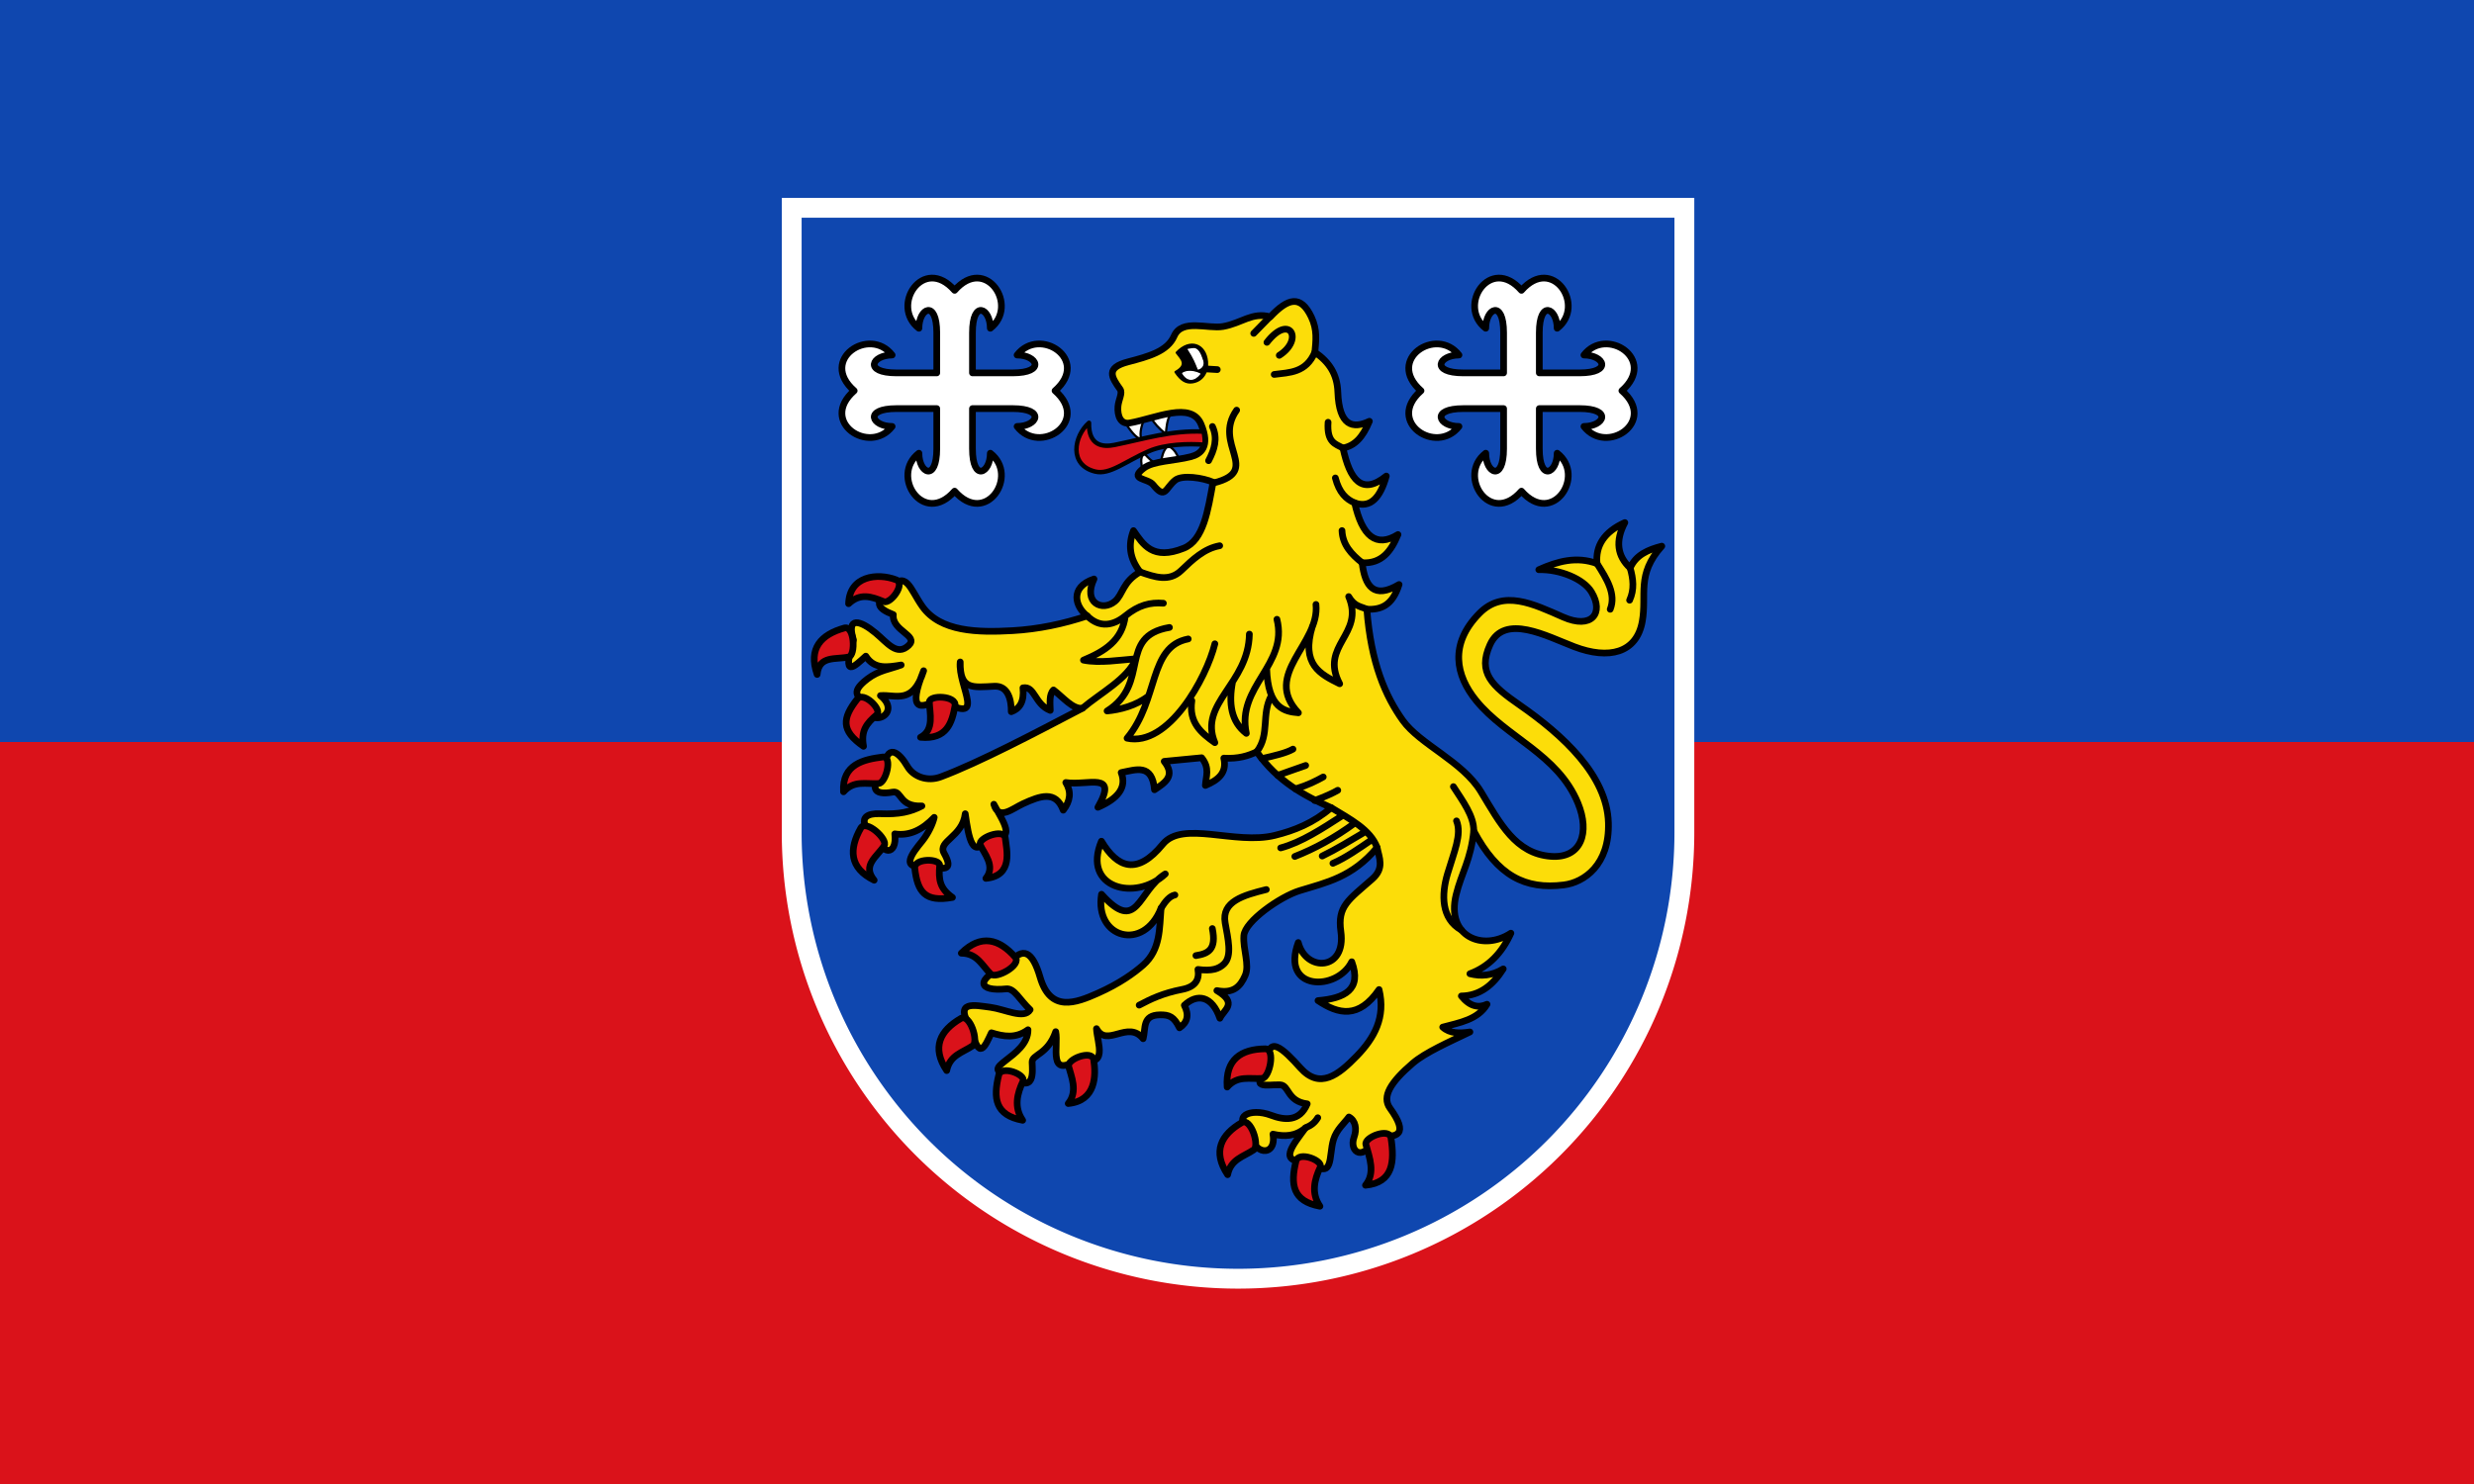
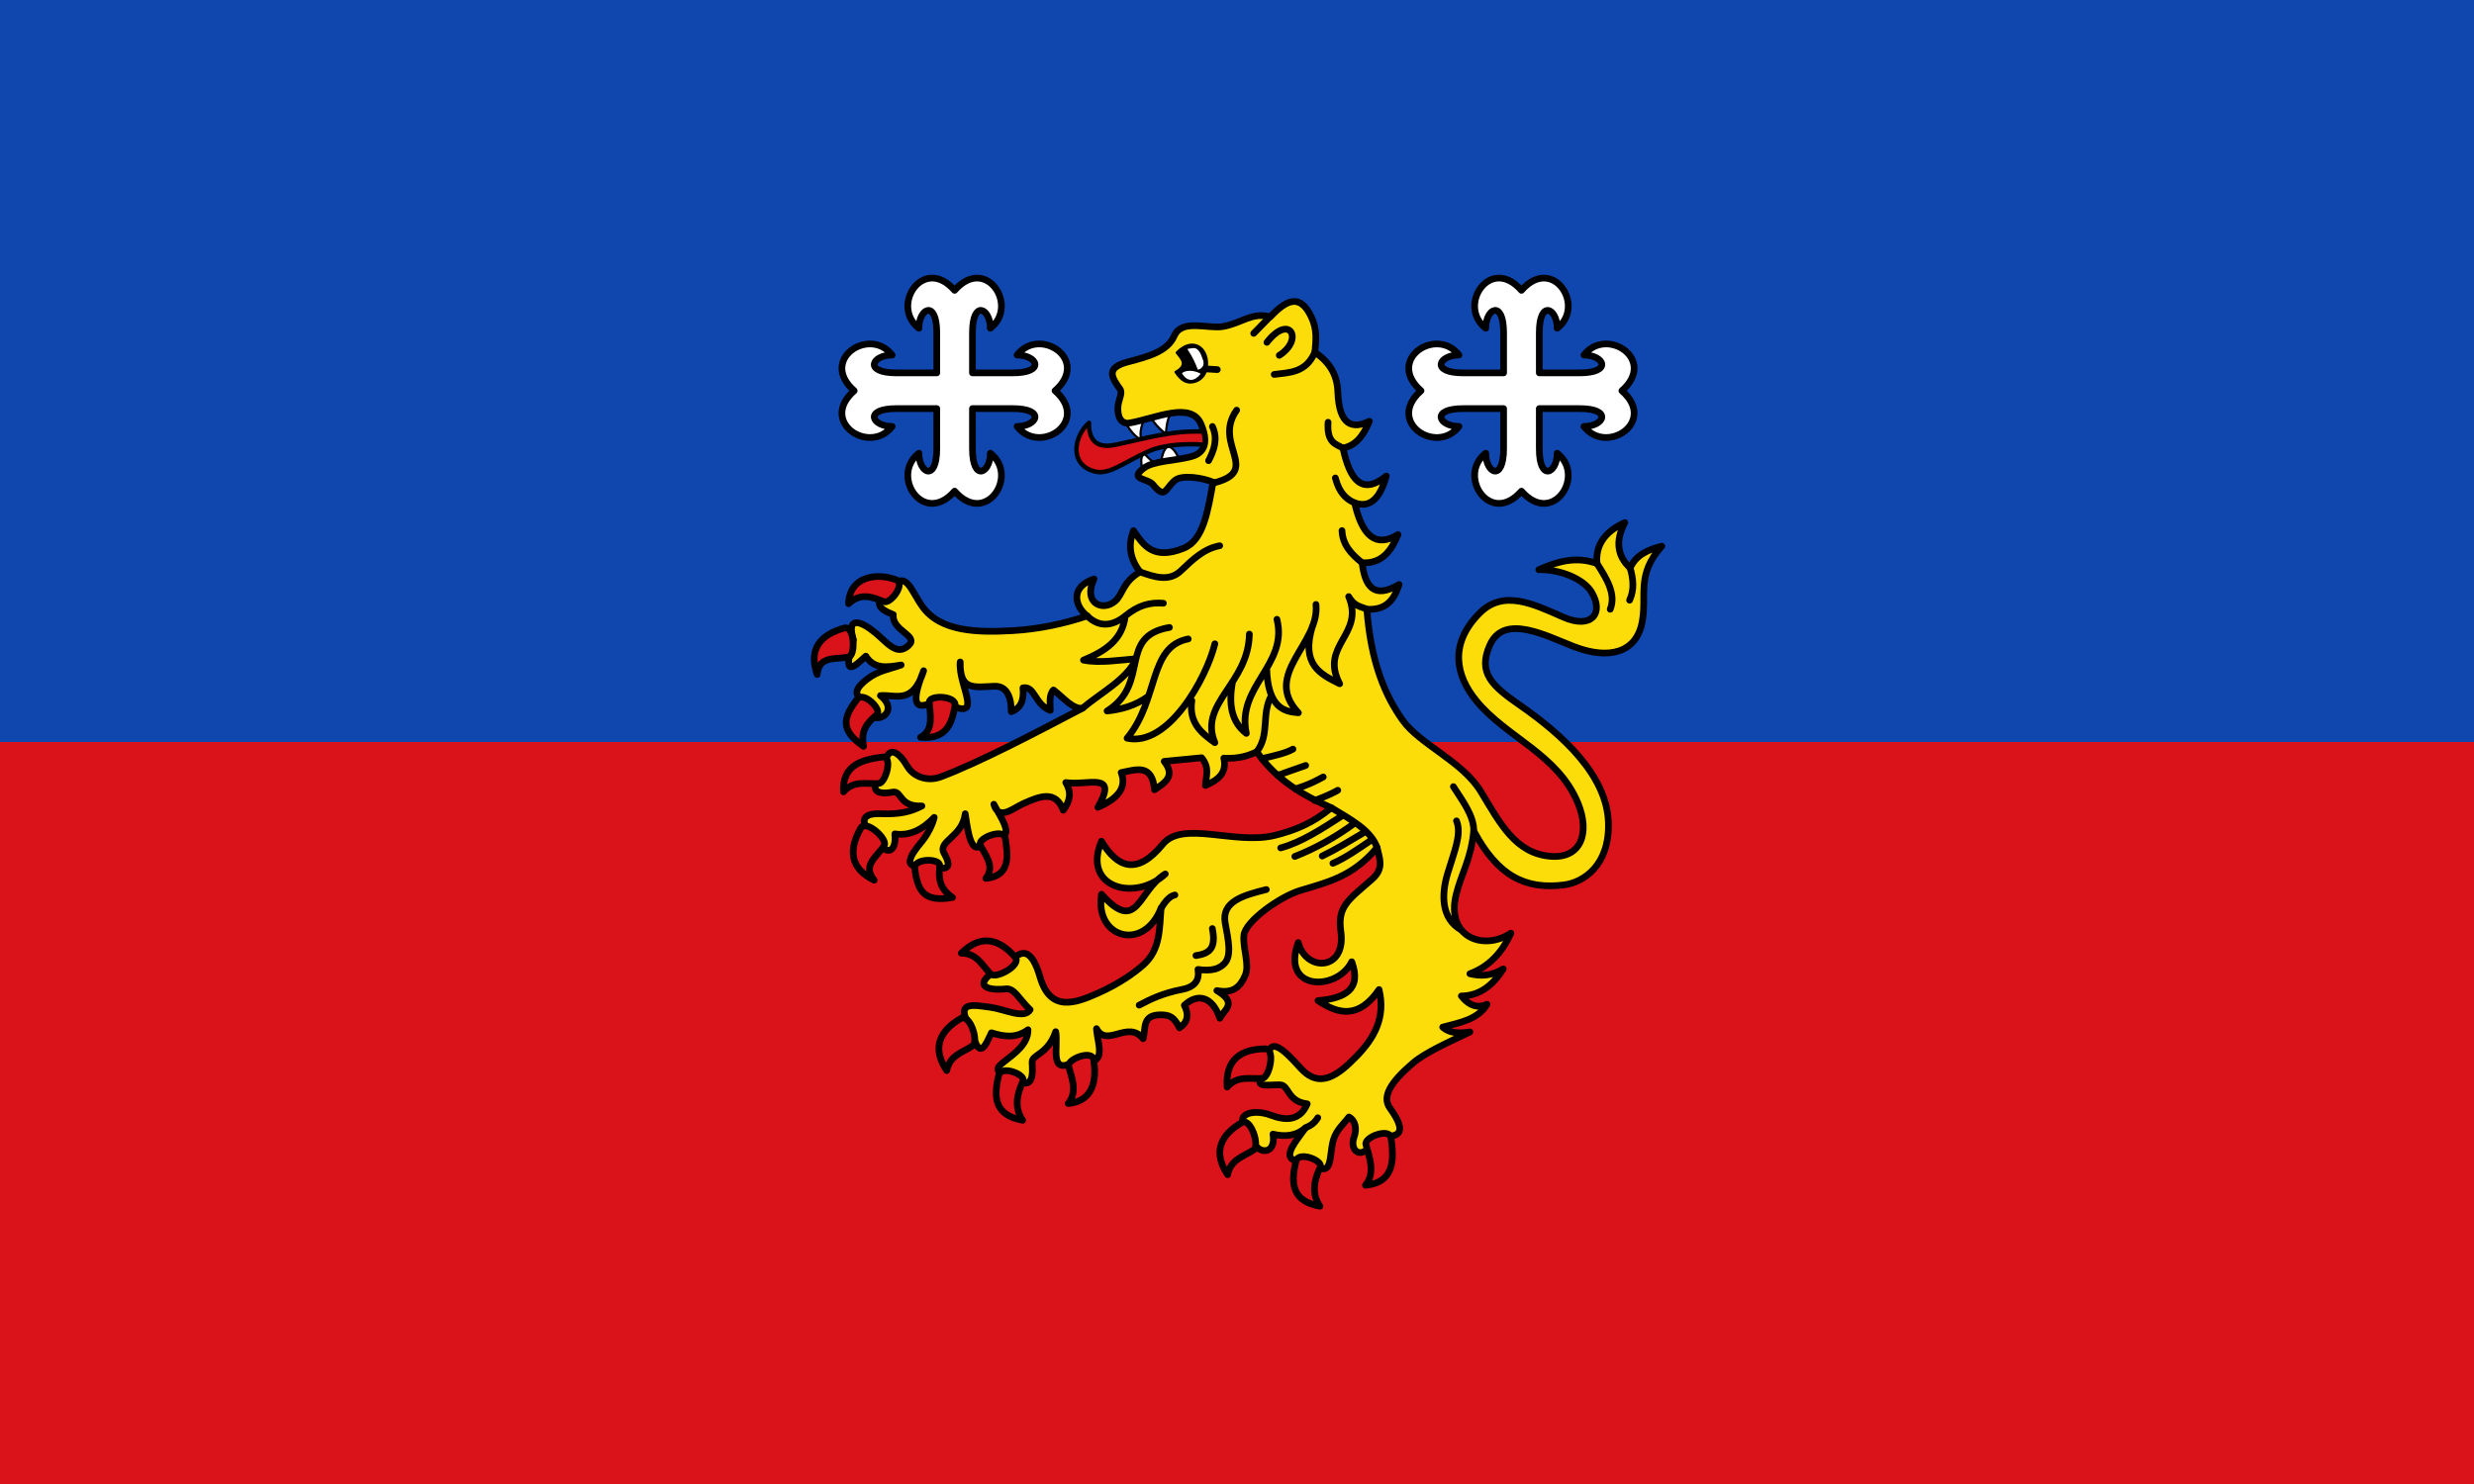
<svg xmlns="http://www.w3.org/2000/svg" xmlns:ns1="http://www.inkscape.org/namespaces/inkscape" xmlns:ns2="http://sodipodi.sourceforge.net/DTD/sodipodi-0.dtd" width="750" height="450" viewBox="0 0 198.438 119.062" version="1.1" id="svg8" ns1:version="0.92.3 (2405546, 2018-03-11)" ns2:docname="Landkreis_Friesland_flag2.svg">
  <defs id="defs2" />
  <ns2:namedview id="base" pagecolor="#ffffff" bordercolor="#666666" borderopacity="1.0" ns1:pageopacity="0.0" ns1:pageshadow="2" ns1:zoom="0.98994949" ns1:cx="451.95402" ns1:cy="231.77538" ns1:document-units="mm" ns1:current-layer="layer1" showgrid="false" fit-margin-top="0" fit-margin-left="0" fit-margin-right="0" fit-margin-bottom="0" units="px" ns1:snap-page="true" ns1:window-width="1920" ns1:window-height="991" ns1:window-x="-10" ns1:window-y="-10" ns1:window-maximized="1" />
  <g ns1:label="Laag 1" ns1:groupmode="layer" id="layer1" transform="translate(299.404,11.476)">
    <g id="g955">
      <rect y="-11.476" x="-299.404" height="119.062" width="198.438" id="rect938" style="opacity:1;vector-effect:none;fill:#da121a;fill-opacity:1;stroke:none;stroke-width:1;stroke-linecap:butt;stroke-linejoin:miter;stroke-miterlimit:4;stroke-dasharray:none;stroke-dashoffset:0;stroke-opacity:1;paint-order:normal" />
      <rect style="opacity:1;vector-effect:none;fill:#0f47af;fill-opacity:1;stroke:none;stroke-width:0.707;stroke-linecap:butt;stroke-linejoin:miter;stroke-miterlimit:4;stroke-dasharray:none;stroke-dashoffset:0;stroke-opacity:1;paint-order:normal" id="rect940" width="198.438" height="59.531" x="-299.404" y="-11.476" />
      <g style="stroke-width:1" transform="matrix(0.179,0,0,0.179,-236.797,4.3)" id="g900">
-         <path style="fill:#0f47af;stroke:#ffffff;stroke-width:8.889;stroke-miterlimit:4;stroke-dasharray:none" ns1:connector-curvature="0" d="m 5,5 v 280 a 200,200 0 0 0 400,0 V 5 Z" id="path862" />
        <path style="fill:#ffffff;fill-rule:evenodd;stroke:#000000;stroke-width:2.999;stroke-linecap:round;stroke-linejoin:round" ns1:connector-curvature="0" d="m 70,113 c 0,15 -8,11 -8,2 -13,10 2,33 16,17 14,16 29,-7 16,-17 0,9 -8,13 -8,-2 V 95 h 18 c 15,0 11,8 2,8 10,13 33,-2 17,-16 16,-14 -7,-29 -17,-16 9,0 13,8 -2,8 H 86 V 61 C 86,46 94,50 94,59 107,49 92,26 78,42 64,26 49,49 62,59 c 0,-9 8,-13 8,2 V 79 H 52 C 37,79 41,71 50,71 40,58 17,73 33,87 c -16,14 7,29 17,16 -9,0 -13,-8 2,-8 h 18 z m 254,0 c 0,15 -8,11 -8,2 -13,10 2,33 16,17 14,16 29,-7 16,-17 0,9 -8,13 -8,-2 V 95 h 18 c 15,0 11,8 2,8 10,13 33,-2 17,-16 16,-14 -7,-29 -17,-16 9,0 13,8 -2,8 H 340 V 61 c 0,-15 8,-11 8,-2 13,-10 -2,-33 -16,-17 -14,-16 -29,7 -16,17 0,-9 8,-13 8,2 v 18 h -18 c -15,0 -11,-8 -2,-8 -10,-13 -33,2 -17,16 -16,14 7,29 17,16 -9,0 -13,-8 2,-8 h 18 z" id="path864" />
        <g style="fill:#ffffff;fill-rule:evenodd;stroke:#000000;stroke-width:0.957;stroke-linecap:round;stroke-linejoin:round" id="g868">
          <path style="stroke-width:0.957" ns1:connector-curvature="0" d="m 163.504,112.122 c 1.892,2.753 4.753,6.955 6.878,6.911 -0.717,-2.759 0.182,-5.518 1.143,-8.277 m 3.089,-0.829 c 1.287,2.33 3.343,4.66 6.343,6.99 0.289,-2.983 0.46,-5.966 2.169,-8.949 m 3.552,19.642 c -1.185,-2.03 -1.822,-4.266 -4.85,-5.606 -2.287,2.272 -2.348,4.543 -3.046,6.814 m -2.206,0.473 c -1.646,-0.49 -3.291,-2.174 -4.937,-4.119 -2.153,2.356 -0.796,4.712 -0.997,7.068" transform="matrix(1.045,0,0,1.045,-16.452,-15.807)" id="path866" />
        </g>
        <path style="fill:#fcdd09;fill-rule:evenodd;stroke:#000000;stroke-width:2.999;stroke-linecap:round;stroke-linejoin:round" ns1:connector-curvature="0" d="m 188.428,101.99 c -4.379,-10.442 -20.323,-2.612 -31.957,-0.543 -4.113,0.731 -5.599,-3.263 -5.28,-7.357 0.237,-3.054 2.2,-6.042 0.94,-7.812 -3.82,-5.363 -6.559,-9.567 3.573,-12.223 9.11,-2.389 17.675,-4.684 20.671,-11.565 3.436,-7.89 15.118,-3.098 21.897,-4.287 8.363,-1.467 13.023,-6.588 21.195,-4.333 7.991,-8.509 13.636,-9.834 18.342,0 2.818,5.887 2.068,10.76 1.628,15.844 6.387,4.429 9.983,9.773 10.285,17.92 0.562,15.113 6.687,16.622 14.13,13.045 -2.999,7.305 -6.603,11 -11.827,12.007 3.034,14.174 8.445,21.438 19.408,12.549 -2.699,9.738 -7.134,14.556 -14.169,12.006 3.324,14.874 9.575,20.319 19.409,14.216 -3.048,7.388 -7.28,13.147 -16.068,12.642 1.256,10.558 5.223,16.469 16.556,9.751 -3.067,9.804 -8.501,11.321 -14.432,11.1 1.835,24.193 8.34,38.953 16.098,49.815 7.665,10.732 26.783,18.35 34.997,31.933 8.654,14.312 15.561,27.761 31.328,28.984 13.632,1.058 17.662,-10.55 12.138,-23.92 -9.083,-21.983 -32.016,-29.245 -45.599,-45.918 -9.064,-11.125 -12.23,-25.275 1.543,-39.158 10.67,-10.754 24.074,-4.123 37.421,1.744 12.829,5.639 18.47,-1.743 12.727,-11.24 -3.574,-5.909 -14.295,-10.261 -23.61,-9.975 8.409,-3.802 16.965,-6.125 26.09,-2.751 -0.738,-7.872 3.077,-14.116 12.464,-18.37 -4.366,8.259 -3.375,14.988 2.387,20.354 2.553,-5.871 8.042,-8.217 14.177,-9.79 -11.51,12.79 -6.596,21.664 -8.759,33.756 -2.534,14.171 -15.031,17.208 -30.422,11.332 -12.355,-4.716 -31.313,-15.13 -37.786,-0.945 -5.762,12.625 0.984,18.533 13.23,27.036 19.448,13.502 39.162,31.568 39.81,52.785 0.576,18.882 -10.92,26.749 -19.967,27.88 -17.378,2.175 -29.668,-4.104 -40.382,-24.198 -1.241,12.824 -5.54,18.914 -7.898,28.617 -4.59,18.872 12.15,25.396 24.555,17.2 -4.011,8.88 -10.019,15.098 -18.37,18.191 4.979,1.275 9.957,0.89 14.936,-2.17 -4.615,7.335 -10.547,12.034 -18.773,12.146 3.834,4.752 7.668,5.455 11.502,3.705 -4.126,6.903 -12.252,8.205 -19.85,10.247 3.186,2.91 7.568,2.831 12.185,2.163 -9.385,4.52 -19.925,9.149 -25.586,13.99 -9.965,8.524 -13.953,15.03 -10.256,20.137 8.45,11.674 3.827,13.68 -6.23,12.232 -5.112,12.47 -12.312,7.612 -9.827,0.773 1.306,-3.593 0.694,-7.407 -2.311,-9.028 -2.064,2.824 -5.491,5.576 -6.903,10.094 -2.314,7.4 0.382,19.142 -11.064,9.579 -14.73,1.445 -6.996,-7.179 -1.488,-14.805 -4.449,3.85 -9.424,4.015 -14.593,2.827 1.874,10.953 -10.126,9.053 -9.334,-1.114 -9.763,-6.533 -0.996,-10.93 8.48,-7.356 5.854,2.209 12.798,3.062 16.214,-5.1 -9.127,-1.134 -8.015,-8.383 -12.192,-8.534 -6.21,-0.225 -13.965,2.467 -5.139,-8.123 -1.369,-15.834 6.721,-7.878 14.262,0.542 8.717,9.733 16.964,3.25 25.322,-5.371 7.82,-8.066 12.97,-17.293 9.93,-29.75 -9.118,13.266 -18.236,11.065 -27.354,4.961 11.925,-1.016 19.738,-4.893 15.122,-17.416 -6.596,13.328 -31.995,13.165 -23.966,-8.627 3.44,13.398 21.57,12.71 19.091,-4.914 -1.595,-11.344 3.263,-14.044 14.075,-23.556 5.587,-4.915 3.046,-9.572 2.17,-14.092 -11.176,13.345 -22.638,15.597 -34.716,19.316 -8.802,2.71 -24.527,13.78 -24.996,20.146 -0.46,6.234 2.677,13.037 0.589,17.858 -2.218,5.12 -5.415,8.222 -12.689,6.782 9.691,5.767 2.999,8.643 1.357,12.41 -3.436,-9.986 -10.086,-11.322 -15.936,-5.821 2.308,4.506 1.307,7.77 -2.17,10.107 -2.493,-5.051 -4.59,-5.878 -8.751,-5.82 -8.038,0.11 -6.289,5.995 -7.542,10.696 -6.832,-8.554 -16.196,4.237 -20.896,-4.511 0.286,6.404 5.754,17.989 -8.123,13.58 -13.927,9.241 -8.747,-5.652 -10.154,-12.224 -3.521,10.366 -10.659,10.143 -10.564,13.68 0.107,4.01 1.632,14.994 -10.162,5.86 -15.421,-3.25 8.469,-7.872 8.309,-20.4 -5.464,4.014 -10.929,3.053 -16.393,1.356 -2.79,5.888 -5.531,13.245 -9.022,-1.899 -8.293,-12.953 1.7,-10.367 8.58,-9.526 6.597,0.89 15.162,5.49 17.789,1.085 -4.744,-4.49 -7.078,-9.721 -10.705,-9.34 -12.323,1.295 -14.926,-3.869 1.357,-11.379 6.062,-7.793 10.416,-5.537 13.812,6.14 4.61,15.845 15.802,11.69 25.997,7.13 9.603,-4.296 16.105,-8.979 20.222,-12.596 7.797,-6.85 7.238,-16.401 7.991,-25.462 -7.739,19.681 -29.855,13.461 -26.679,-6.232 16.309,18.134 16.068,-1.45 28.578,-9.115 -13.298,12.523 -37.45,6.419 -28.616,-14.673 7.23,12.043 16.021,15.374 27.484,1.356 8.89,-10.87 32.35,0.413 50.165,-3.96 8.81,-2.163 17.325,-5.556 25.306,-12.418 -12.191,-5.404 -24.024,-11.796 -33.36,-25.051 -3.81,1.78 -8.085,3.211 -14.758,2.844 1.55,6.66 -2.639,9.876 -8.262,12.232 0.245,-4.003 2.113,-7.736 -1.667,-12.41 l -16.788,1.62 c 5.238,6.63 0.271,9.615 -4.34,12.727 -1.02,-11.974 -8.35,-8.96 -14.937,-7.712 2.647,6.722 -1.512,11.742 -10.433,15.572 9.39,-16.367 -4.468,-9.535 -14.393,-11.1 2.549,4.134 2.107,8.268 -1.132,12.402 -3.344,-8.974 -10.262,-6.455 -18.043,-2.892 -4.719,2.16 -10.87,7.743 -13.053,0.234 3.882,7.463 11.086,16.787 -2.302,14.58 -7.234,10.997 -8.948,0.606 -10.518,-10.34 -1.261,10.513 -12.54,12.242 -9.48,17.703 4.66,8.314 -0.354,7.204 -7.627,5.682 -13.012,1.98 -6.312,-6.04 -2.209,-11.11 2.733,-3.376 4.763,-7.701 5.418,-10.648 -5.218,5.471 -10.993,8.435 -17.656,7.403 1.181,10.158 -6.545,9.494 -7.712,0.27 -4.454,0.132 -11.444,-9.834 1.17,-9.3 8.57,0.362 13.608,-0.835 18.687,-3.473 -10.326,0.46 -8.9,-6.972 -13.073,-6.211 -8.944,1.63 -10.434,-2.075 -3.863,-10.043 1.022,-12.498 6.707,-7.893 10.436,-1.478 2.663,4.581 8.923,6.945 14.941,4.687 17.25,-6.472 42.115,-19.56 63.558,-30.788 -4.351,0.643 -8.702,-4.883 -13.053,-8.17 -2.003,2.04 -1.507,5.744 -1.442,9.162 -7.016,-2.713 -6.907,-11.102 -12.23,-10.107 0.648,6.36 -1.558,9.39 -5.24,10.697 0.069,-5.285 -1.413,-11.724 -7.58,-11.418 -9.636,0.48 -15.521,1.784 -15.3,-10.882 -1.18,10.975 13.033,29.417 -9.62,16.61 -8.425,4.748 -14.096,5.49 -6.766,-12.68 -4.86,15.428 -12.488,10.557 -19.37,11.153 9.995,7.926 -4.784,15.735 -7.449,3.922 -0.747,-3.314 -7.49,-4.416 1.675,-11.425 5.008,-3.83 10.05,-4.354 15.075,-6.224 -5.96,0.94 -11.994,2.128 -15.843,-3.968 -5.206,4.736 -10.887,10.486 -5.55,-7.271 -3.277,-10.707 3.068,-8.819 9.976,-3.07 5.311,4.42 9.487,10.476 14.758,5.55 4.786,-4.473 -7.63,-6.495 -6.86,-13.812 -7.696,-2.974 -8.219,-5.638 -2.17,-10.782 7.844,-10.1 9.565,-0.765 15.207,7.162 8.11,11.392 24.879,11.675 40.445,10.797 11.461,-0.646 22.727,-3.024 33.406,-6.588 -5.218,-3.892 -8.181,-12.817 3.031,-16.564 -5.08,10.765 3.81,14.717 9.378,10.022 3.633,-3.063 3.406,-8.764 11.286,-13.185 -4.842,-6.17 -5.355,-12.34 -2.969,-18.51 4.35,6.24 8.572,13.483 22.547,7.868 8.901,-3.576 10.806,-16.963 13.108,-29.578 -4.498,-1.98 -13.844,-3.407 -16.961,-0.898 -4.483,3.607 -4.399,8.9 -9.904,2.021 -2.42,-3.023 -11.035,-2.156 -4.194,-7.402 4.325,-3.316 13.587,-3.208 21.083,-5.139 4.608,-1.187 8.79,-4.598 4.604,-14.58 z" id="path870" />
        <path style="fill:#da121a;fill-rule:evenodd;stroke:#000000;stroke-width:2;stroke-linecap:round;stroke-linejoin:round" ns1:connector-curvature="0" d="m 189.59,105.318 c -14.461,-0.66 -26.284,3.18 -39.943,5.97 -5.157,1.054 -11.667,0.463 -11.427,-9.912 -6.774,5.962 -9.136,18.946 2.786,21.85 6.546,1.594 13.46,-4.555 24.074,-9.154 7.33,-3.176 17.871,-3.425 24.839,-2.877 0.329,-2.226 0.071,-3.363 -0.329,-5.877 z" id="path872" />
        <path style="fill-rule:evenodd;stroke:#000000;stroke-width:1;stroke-linecap:round;stroke-linejoin:round" ns1:connector-curvature="0" d="m 177.525,69.924 c 5.916,-6.317 12.832,-3.82 13.565,4.07 0.402,4.333 -1.833,8.51 -6.512,9.224 -2.823,0.43 -5.064,-0.833 -7.596,-4.612 5.813,-3.246 2.587,-5.927 0.543,-8.682 z" id="path874" />
        <path style="fill:#ffffff;fill-rule:evenodd;stroke:#ffffff;stroke-width:0.5;stroke-linecap:round;stroke-linejoin:round" ns1:connector-curvature="0" d="m 180.18,79.16 c 2.301,3.873 5.417,3.247 7.72,0.272 -2.303,-1.096 -5.419,-1.698 -7.72,-0.272 z m 6.971,-1.871 c -1.004,-2.591 -2.057,-5.218 -4.478,-8.872 2.176,0.03 4.176,-2.18 6.466,5.09 0.606,1.924 -0.362,3.277 -1.988,3.782 z" id="path876" />
        <path style="fill:none;stroke:#000000;stroke-width:2.999;stroke-linecap:round;stroke-linejoin:round" ns1:connector-curvature="0" d="m 265.162,288.075 c -5.883,4.005 -11.765,8.213 -17.648,10.743 m 14.579,-14.197 c -6.586,3.9 -13.276,8.01 -19.375,10.935 m 14.58,-14.771 c -8.953,6.58 -17.906,11.452 -26.858,14.963 m 21.486,-18.417 c -9.272,5.995 -18.544,12.073 -27.816,14.58 m -28.408,-214.39 -5.09,-0.306 m 190.101,89.233 c 1.372,4.813 1.96,9.626 -0.258,14.44 m -14.593,-16.424 c 4.342,6.83 8.636,13.662 5.911,20.493 M 186.127,340.175 c 5.495,-0.863 9.294,-2.649 7.358,-12.115 m 24.192,-17.49 c -10.268,2.572 -20.122,5.328 -18.449,14.922 1.225,7.024 3.253,14.837 -0.542,18.449 -2.302,2.19 -5.44,3.29 -11.652,2.441 0.787,4.677 -1.216,7.82 -7.068,8.953 -8.662,1.678 -14.132,4.334 -19.262,7.054 m 16.007,-49.377 c -2.367,0.475 -4.345,2.892 -6.203,5.908 M 302.897,279.8 c 2.48,6.031 -1.136,13.98 -4.037,23.763 -2.74,9.242 -2.903,20.066 6.282,25.188 M 249.69,266.077 c -2.186,1.283 -5.6,2.811 -10.343,4.606 m 3.832,-10.575 c -3.257,1.788 -6.672,3.576 -12.44,5.364 m 4.572,-10.519 -12.555,4.425 m 6.858,-11.75 c -2.984,1.752 -8.453,3.006 -13.935,4.258 m 25.058,160.966 c -1.263,2.078 -2.775,3.365 -5.5,4.523 m 66.27,-152.926 c 4.274,6.618 9.248,13.236 9.107,19.855 m -63.868,-10.426 c 8.387,5.126 17.593,9.803 20.579,17.874 M 262.729,184.95 c -2.719,-1.344 -5.437,-1.07 -8.156,-5.69 7.281,17.12 -13.196,21.77 -4.023,39.081 -8.702,-4.316 -17.469,-8.573 -12.197,-25.866 m 6.996,-91.35 c -0.613,9.174 3.37,9.731 6.676,11.56 m -3.42,13.4 c 1.713,6.651 4.91,9.595 8.66,11.156 m -5.676,12.447 c 0.244,6.337 4.211,10.607 9.016,14.411 m -48.58,-102.81 c 3.255,-3.374 4.81,-4.858 7.058,-7.227 m -1.255,157.37 c 0.56,18.095 8.226,19.406 14.227,19.918 -16.361,-17.273 9.69,-30.819 7.868,-48.563 m -19.938,40.763 c -4.711,8.426 -0.567,17.427 -6.599,25.277 m -10.814,-31.411 c -1.897,9.81 -0.633,17.945 6.152,23.158 -4.532,-21.008 18.853,-30.698 13.71,-51.13 m -38.127,36.48 c -1.445,9.851 4.228,14.482 10.31,18.813 -7.377,-17.719 15.083,-26.302 15.463,-48.657 m -27.4,2.17 c -17.886,3.455 -13.066,27.276 -27.402,44.495 18.513,4.038 35.602,-26.967 39.338,-42.324 m -20.347,-7.325 c -23.377,3.966 -8.235,25.05 -27.943,37.44 5.606,-0.513 13.031,-2.327 18.638,-6.77 m -10.5,-35.825 c -1.269,10.952 -9.356,15.936 -18.719,19.806 7.144,1.467 16.38,-0.07 23.523,-0.614 -3.664,9.003 -16.11,15.445 -23.918,22.145 m 36.206,-47.034 c -5.896,-0.483 -11.073,0.787 -17.091,5.697 -5.146,4.199 -11.364,5.646 -17.046,-0.007 m 59.368,-31.464 c -6.96,1.257 -12.067,6.129 -17.27,11.124 -5.339,5.125 -11.757,2.976 -18.403,0.613 m 60.09,-88.516 c 6.933,-0.9 14.253,-0.708 18.233,-9.977 m -45.906,33.31 c 2.48,5.413 0.863,10.417 -1.726,15.324 m 12.578,-22.65 c -10.88,15.313 11.367,27.078 -10.038,32.557 m 29.141,-57.12 c 11.11,-7.031 4.71,-18.998 -5.538,-5.823" id="path878" />
        <path style="fill:#da121a;fill-rule:evenodd;stroke:#000000;stroke-width:2.999;stroke-linecap:round;stroke-linejoin:round" ns1:connector-curvature="0" d="m 81,339.104 c 8.859,-8.786 17.031,-6.336 24.131,1.747 3.095,3.523 -8.604,9.954 -10.964,7.594 -3.963,-3.964 -6.046,-9.283 -13.167,-9.341 z m -6.537,52.608 c -6.933,-10.373 -2.967,-17.928 6.323,-23.354 4.05,-2.364 8.127,10.348 5.36,12.214 -4.648,3.133 -10.267,4.162 -11.683,11.14 z m 34.032,22.282 c -12.271,-2.255 -13.3,-9.82 -10.719,-20.265 1.125,-4.552 12.298,-0.25 10.867,2.765 -2.618,5.517 -4.167,11.621 -0.148,17.5 z m 20.406,-7.509 c 12.422,-1.163 12.528,-12.531 11.422,-19.637 -0.722,-4.633 -12.043,-0.236 -11.23,3.002 1.072,4.272 4.33,11.134 -0.192,16.635 z m 71.222,-7.378 c -0.877,-12.446 6.312,-17.04 17.07,-17.146 4.69,-0.046 1.928,13.016 -1.4,13.264 -5.59,0.417 -10.98,-1.476 -15.67,3.882 z m 0.221,39.269 c -6.932,-10.373 -2.967,-17.927 6.324,-23.353 4.049,-2.365 8.127,10.347 5.36,12.213 -4.648,3.133 -10.267,4.162 -11.684,11.14 z m 41.358,14.143 c -12.271,-2.255 -13.3,-9.82 -10.72,-20.265 1.125,-4.552 12.299,-0.25 10.868,2.765 -2.618,5.517 -4.167,11.621 -0.148,17.5 z m 20.406,-9.408 c 12.422,-1.163 13.07,-10.632 11.421,-21.265 -0.718,-4.633 -12.11,-0.218 -11.23,3.002 1.615,5.9 4.33,12.762 -0.191,18.263 z M 28.21,266.764 c -0.735,-12.455 9.218,-14.526 17.535,-15.595 4.651,-0.598 1.51,11.68 -1.822,11.89 -5.593,0.354 -10.962,-1.6 -15.712,3.705 z m 13.742,39.629 c -11.207,-5.484 -11.304,-14.008 -6,-23.368 2.313,-4.08 12.307,5.057 10.5,7.865 -3.244,5.044 -10.006,8.758 -4.5,15.503 z m 35.083,7.724 c -12.28,2.2 -15.63,-2.352 -16.882,-13.038 -0.545,-4.658 11.427,-4.554 11.146,-1.228 -0.513,6.085 -0.091,10.174 5.736,14.266 z m 14.97,-8.557 c 12.422,-1.162 9.272,-12.803 8.708,-18.009 -0.505,-4.661 -12.556,-0.062 -11.23,3.002 1.615,3.73 7.044,9.507 2.522,15.007 z M 30.495,182.449 c 0.378,-12.471 12.918,-13.917 21.297,-10.713 4.38,1.675 -2.504,11.057 -5.588,9.781 -5.603,-2.317 -10.504,-3.928 -15.71,0.932 z M 16.397,214.16 c -4.09,-11.787 1.846,-17.905 12.205,-20.81 4.514,-1.267 5.17,12.259 1.91,12.979 -5.856,1.294 -13.27,-0.834 -14.115,7.831 z m 20.783,32.215 c -10.277,-7.075 -9.456,-12.666 -2.83,-21.142 2.887,-3.695 11.325,4.8 8.786,6.967 -4.645,3.963 -7.22,7.167 -5.957,14.175 z m 25.542,-4.041 c 11.868,1.138 14.124,-6.656 15.463,-14.087 0.832,-4.615 -11.573,-5.029 -11.5,-1.691 0.105,4.813 2.368,12.517 -3.963,15.778 z" id="path880" />
      </g>
    </g>
  </g>
</svg>